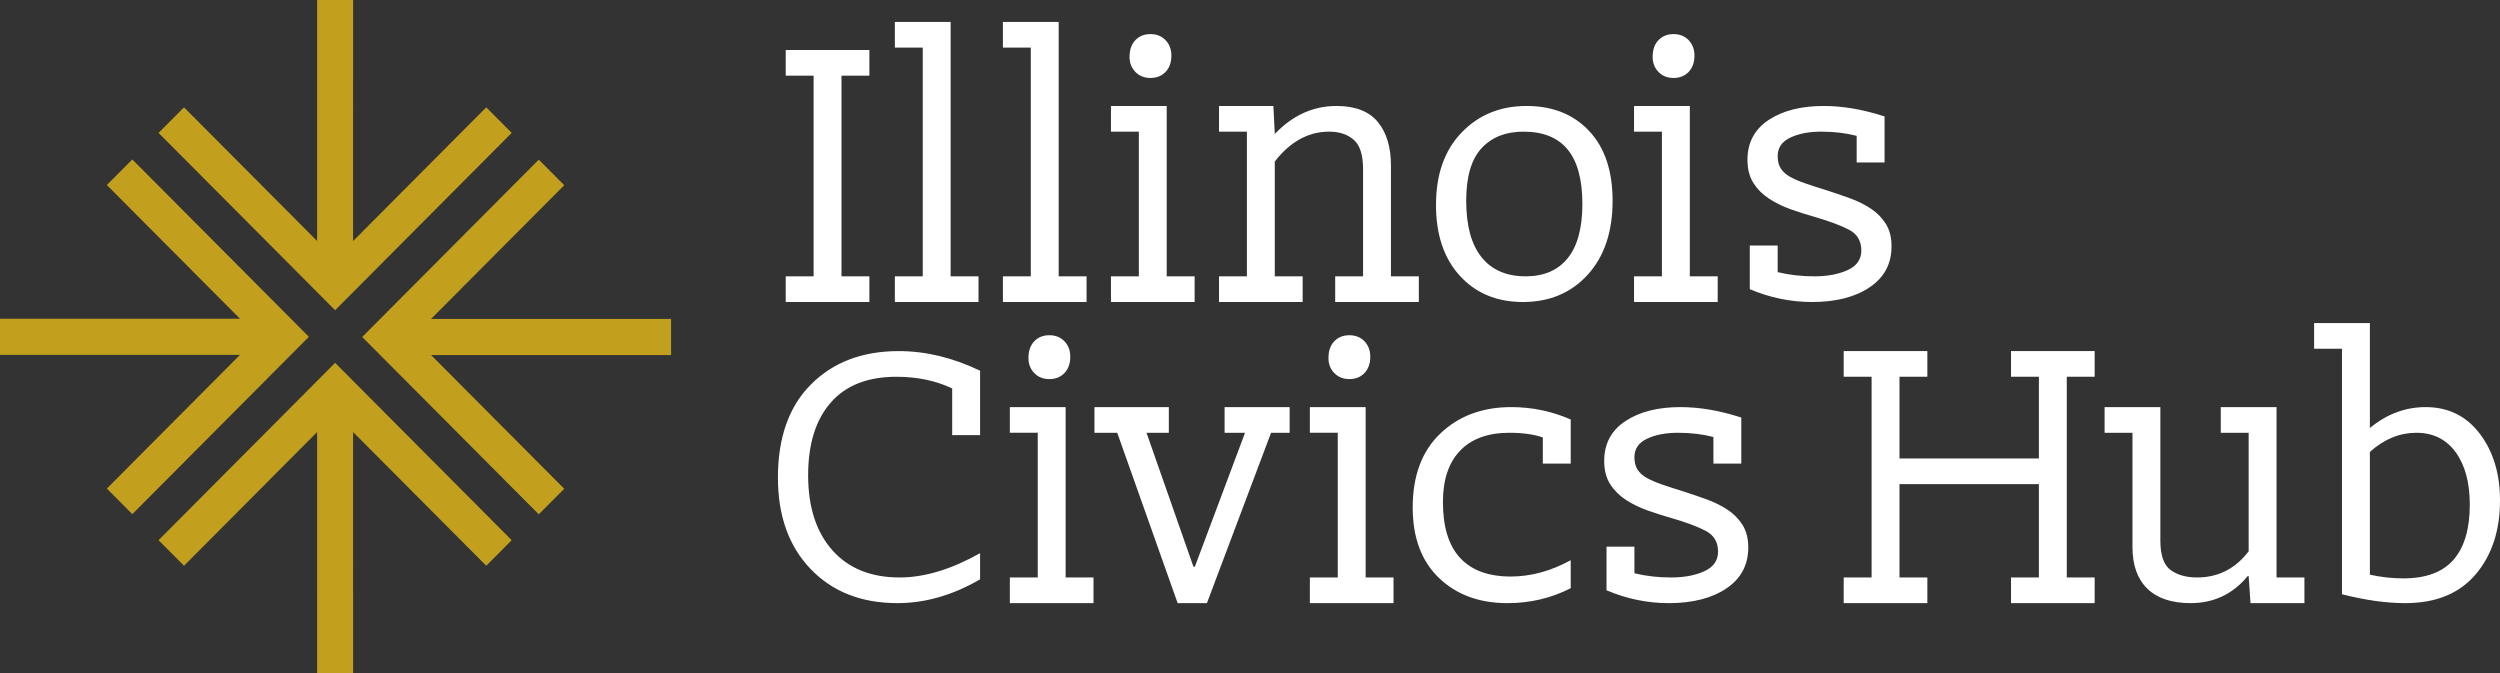
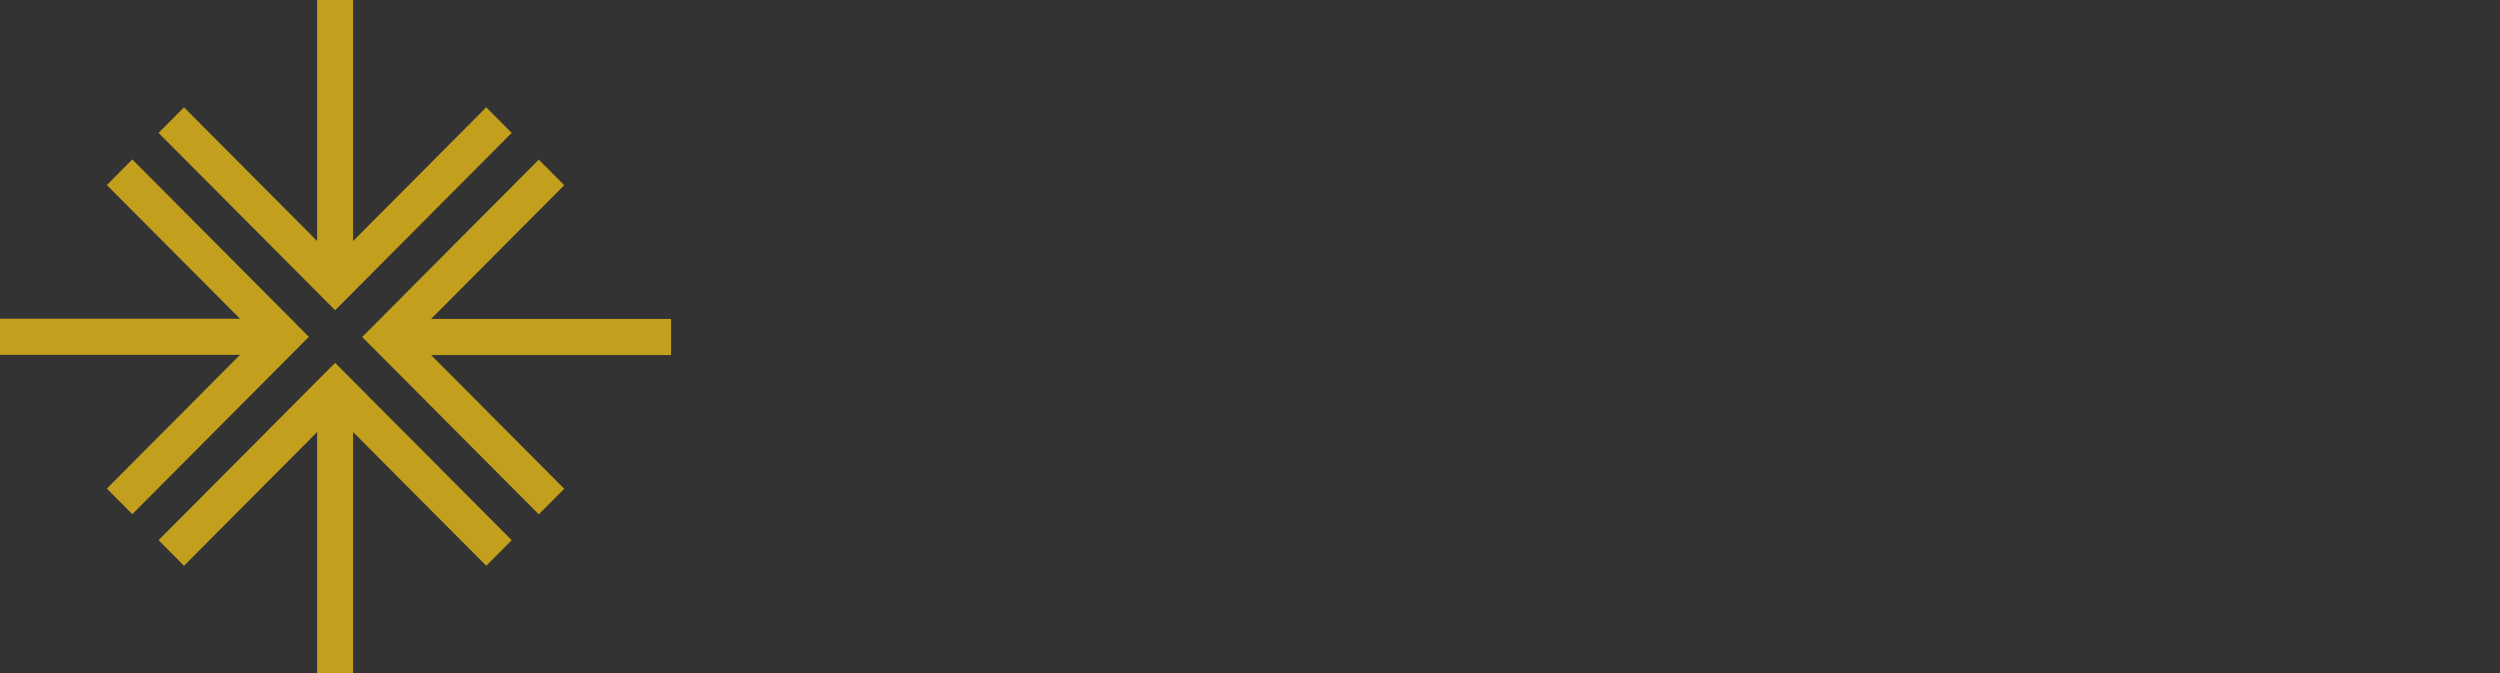
<svg xmlns="http://www.w3.org/2000/svg" width="208" height="56" viewBox="0 0 208 56">
  <rect x="0" y="0" width="208" height="56" fill="#333333" stroke="none" />
  <g fill="none" fill-rule="evenodd">
    <path fill="#C2A01E" d="M27.882,30.189 L42.574,44.944 L40.456,47.071 L29.379,35.947 L29.38,56 L26.385,56 L26.384,35.947 L15.309,47.071 L13.191,44.944 L27.882,30.189 Z M44.826,13.283 L46.944,15.41 L35.866,26.533 L55.834,26.533 L55.834,29.541 L35.867,29.54 L46.944,40.665 L44.826,42.792 L30.134,28.037 L44.826,13.283 Z M11.008,13.266 L25.699,28.022 L11.008,42.776 L8.89,40.649 L19.966,29.525 L4.33431069e-13,29.525 L4.33431069e-13,26.518 L19.966,26.517 L8.89,15.394 L11.008,13.266 Z M29.38,3.55271368e-15 L29.379,20.053 L40.456,8.929 L42.573,11.056 L27.882,25.811 L13.191,11.056 L15.309,8.929 L26.384,20.052 L26.385,3.55271368e-15 L29.38,3.55271368e-15 Z" />
-     <path fill="#FFF" d="M97.246,33.871 L97.246,36.007 L95.39,36.007 L99.295,47.151 L99.411,47.151 L103.587,36.007 L101.886,36.007 L101.886,33.871 L107.298,33.871 L107.298,36.007 L105.752,36.007 L100.416,50.18 L97.98,50.18 L92.954,36.007 L91.059,36.007 L91.059,33.871 L97.246,33.871 Z M197.174,26.881 L197.174,35.58 L197.212,35.58 C198.604,34.441 200.137,33.871 201.813,33.871 C203.694,33.871 205.196,34.609 206.318,36.084 C207.439,37.56 208,39.411 208,41.638 C208,44.149 207.323,46.201 205.97,47.792 C204.616,49.384 202.664,50.181 200.112,50.181 C198.539,50.181 196.787,49.935 194.853,49.443 L194.853,29.017 L192.534,29.017 L192.534,26.881 L197.174,26.881 Z M125.734,33.871 C127.461,33.871 129.111,34.214 130.683,34.9 L130.683,38.57 L128.363,38.57 L128.363,36.395 C127.616,36.137 126.688,36.007 125.579,36.007 C123.801,36.007 122.435,36.504 121.481,37.497 C120.527,38.491 120.051,39.916 120.051,41.774 C120.051,43.838 120.527,45.388 121.481,46.419 C122.435,47.451 123.84,47.967 125.696,47.967 C127.371,47.967 129.034,47.514 130.683,46.608 L130.683,48.938 C129.06,49.767 127.306,50.181 125.425,50.181 C123.079,50.181 121.178,49.482 119.722,48.083 C118.265,46.686 117.537,44.732 117.537,42.22 C117.537,39.579 118.304,37.528 119.838,36.065 C121.371,34.603 123.337,33.871 125.734,33.871 Z M139.81,33.871 C141.408,33.871 143.097,34.161 144.876,34.741 L144.876,38.57 L142.556,38.57 L142.556,36.356 C141.653,36.124 140.674,36.007 139.617,36.007 C138.586,36.007 137.722,36.173 137.027,36.505 C136.33,36.838 135.983,37.35 135.983,38.041 C135.983,38.45 136.066,38.789 136.234,39.057 C136.401,39.327 136.653,39.557 136.988,39.749 C137.323,39.94 137.748,40.126 138.264,40.305 C138.779,40.484 139.372,40.676 140.043,40.88 C140.686,41.087 141.331,41.309 141.976,41.541 C142.62,41.775 143.2,42.06 143.716,42.397 C144.231,42.735 144.65,43.157 144.972,43.663 C145.294,44.169 145.456,44.797 145.456,45.549 C145.456,47.003 144.85,48.139 143.639,48.955 C142.426,49.772 140.828,50.181 138.844,50.181 C137.065,50.181 135.338,49.825 133.663,49.112 L133.663,45.482 L135.983,45.482 L135.983,47.695 C136.936,47.928 137.955,48.045 139.037,48.045 C140.12,48.045 141.042,47.872 141.802,47.527 C142.562,47.181 142.942,46.638 142.942,45.895 C142.942,45.103 142.6,44.527 141.918,44.169 C141.234,43.811 140.275,43.452 139.037,43.094 C138.393,42.912 137.742,42.705 137.085,42.471 C136.427,42.238 135.828,41.946 135.287,41.596 C134.745,41.245 134.307,40.811 133.972,40.292 C133.637,39.774 133.469,39.124 133.469,38.347 C133.469,36.919 134.056,35.817 135.229,35.039 C136.401,34.26 137.929,33.871 139.81,33.871 Z M74.776,29.211 C77.019,29.211 79.274,29.755 81.543,30.842 L81.543,36.201 L79.222,36.201 L79.222,32.318 C77.856,31.671 76.31,31.347 74.583,31.347 C72.185,31.347 70.362,32.066 69.112,33.502 C67.861,34.939 67.237,36.952 67.237,39.54 C67.237,42.181 67.906,44.259 69.247,45.773 C70.587,47.288 72.456,48.045 74.854,48.045 C76.916,48.045 79.145,47.372 81.543,46.025 L81.543,48.2 C79.274,49.52 76.98,50.18 74.66,50.18 C71.669,50.18 69.267,49.236 67.449,47.346 C65.632,45.457 64.723,42.919 64.723,39.735 C64.723,36.395 65.644,33.807 67.488,31.968 C69.33,30.13 71.76,29.211 74.776,29.211 Z M88.66,33.871 L88.66,48.045 L90.98,48.045 L90.98,50.18 L84.02,50.18 L84.02,48.045 L86.341,48.045 L86.341,36.006 L84.02,36.006 L84.02,33.871 L88.66,33.871 Z M113.621,33.871 L113.621,48.045 L115.941,48.045 L115.941,50.18 L108.981,50.18 L108.981,48.045 L111.301,48.045 L111.301,36.006 L108.981,36.006 L108.981,33.871 L113.621,33.871 Z M160.356,29.211 L160.356,31.347 L158.037,31.347 L158.037,38.143 L169.636,38.143 L169.636,31.347 L167.316,31.347 L167.316,29.211 L174.276,29.211 L174.276,31.347 L171.956,31.347 L171.956,48.045 L174.276,48.045 L174.276,50.18 L167.316,50.18 L167.316,48.045 L169.636,48.045 L169.636,40.279 L158.037,40.279 L158.037,48.045 L160.356,48.045 L160.356,50.18 L153.396,50.18 L153.396,48.045 L155.717,48.045 L155.717,31.347 L153.396,31.347 L153.396,29.211 L160.356,29.211 Z M179.742,33.871 L179.742,44.977 C179.742,46.194 180.025,47.01 180.592,47.423 C181.159,47.838 181.893,48.045 182.796,48.045 C184.549,48.045 185.98,47.32 187.088,45.87 L187.088,36.007 L184.768,36.007 L184.768,33.871 L189.408,33.871 L189.408,48.045 L191.728,48.045 L191.728,50.18 L187.243,50.18 L187.088,47.928 L187.01,47.928 C185.774,49.43 184.188,50.18 182.255,50.18 C180.682,50.18 179.484,49.78 178.659,48.977 C177.834,48.175 177.422,47.022 177.422,45.521 L177.422,36.007 L175.102,36.007 L175.102,33.871 L179.742,33.871 Z M201.04,36.007 C199.648,36.007 198.358,36.537 197.174,37.599 L197.174,47.812 C198.102,48.019 199.029,48.122 199.957,48.122 C201.839,48.122 203.23,47.605 204.133,46.569 C205.035,45.534 205.486,44.006 205.486,41.986 C205.486,40.149 205.093,38.693 204.307,37.618 C203.521,36.544 202.432,36.007 201.04,36.007 Z M112.267,27.891 C112.783,27.891 113.202,28.06 113.524,28.396 C113.846,28.732 114.007,29.16 114.007,29.677 C114.007,30.247 113.846,30.7 113.524,31.036 C113.202,31.373 112.783,31.541 112.267,31.541 C111.751,31.541 111.333,31.373 111.011,31.036 C110.688,30.7 110.528,30.286 110.528,29.794 C110.528,29.198 110.688,28.732 111.011,28.396 C111.333,28.06 111.751,27.891 112.267,27.891 Z M87.307,27.891 C87.822,27.891 88.241,28.06 88.564,28.396 C88.886,28.732 89.047,29.16 89.047,29.677 C89.047,30.247 88.886,30.7 88.564,31.036 C88.241,31.373 87.822,31.541 87.307,31.541 C86.791,31.541 86.372,31.373 86.05,31.036 C85.728,30.7 85.567,30.286 85.567,29.794 C85.567,29.198 85.728,28.732 86.05,28.396 C86.372,28.06 86.791,27.891 87.307,27.891 Z M88.082,1.827 L88.082,22.991 L90.402,22.991 L90.402,25.127 L83.442,25.127 L83.442,22.991 L85.762,22.991 L85.762,3.963 L83.442,3.963 L83.442,1.827 L88.082,1.827 Z M105.945,8.817 L106.061,11.108 L106.1,11.108 C107.569,9.581 109.27,8.817 111.204,8.817 C112.75,8.817 113.891,9.258 114.626,10.137 C115.36,11.018 115.727,12.234 115.727,13.788 L115.727,22.991 L118.047,22.991 L118.047,25.127 L111.088,25.127 L111.088,22.991 L113.407,22.991 L113.407,14.059 C113.407,12.894 113.149,12.086 112.634,11.632 C112.118,11.18 111.436,10.953 110.585,10.953 C108.858,10.953 107.35,11.782 106.061,13.438 L106.061,22.991 L108.381,22.991 L108.381,25.127 L101.421,25.127 L101.421,22.991 L103.742,22.991 L103.742,10.953 L101.421,10.953 L101.421,8.817 L105.945,8.817 Z M127.015,8.817 C129.18,8.817 130.913,9.51 132.215,10.895 C133.516,12.28 134.168,14.215 134.168,16.7 C134.168,19.289 133.478,21.34 132.099,22.855 C130.72,24.37 128.922,25.127 126.705,25.127 C124.54,25.127 122.793,24.402 121.466,22.952 C120.138,21.502 119.475,19.535 119.475,17.05 C119.475,14.513 120.183,12.506 121.602,11.031 C123.019,9.555 124.823,8.817 127.015,8.817 Z M79.092,1.827 L79.092,22.991 L81.412,22.991 L81.412,25.127 L74.452,25.127 L74.452,22.991 L76.773,22.991 L76.773,3.963 L74.452,3.963 L74.452,1.827 L79.092,1.827 Z M72.332,4.158 L72.332,6.293 L70.012,6.293 L70.012,22.991 L72.332,22.991 L72.332,25.127 L65.372,25.127 L65.372,22.991 L67.693,22.991 L67.693,6.293 L65.372,6.293 L65.372,4.158 L72.332,4.158 Z M97.071,8.817 L97.071,22.991 L99.392,22.991 L99.392,25.126 L92.432,25.126 L92.432,22.991 L94.752,22.991 L94.752,10.953 L92.432,10.953 L92.432,8.817 L97.071,8.817 Z M140.592,8.817 L140.592,22.991 L142.912,22.991 L142.912,25.126 L135.952,25.126 L135.952,22.991 L138.272,22.991 L138.272,10.953 L135.952,10.953 L135.952,8.817 L140.592,8.817 Z M151.73,8.817 C153.328,8.817 155.016,9.107 156.795,9.687 L156.795,13.516 L154.475,13.516 L154.475,11.303 C153.573,11.069 152.593,10.953 151.537,10.953 C150.505,10.953 149.642,11.119 148.946,11.452 C148.25,11.784 147.902,12.296 147.902,12.987 C147.902,13.396 147.985,13.736 148.154,14.003 C148.321,14.273 148.572,14.503 148.907,14.695 C149.242,14.887 149.667,15.072 150.183,15.251 C150.699,15.43 151.292,15.622 151.962,15.827 C152.606,16.034 153.251,16.255 153.896,16.488 C154.539,16.721 155.119,17.006 155.635,17.344 C156.151,17.681 156.57,18.103 156.892,18.609 C157.214,19.115 157.375,19.743 157.375,20.496 C157.375,21.949 156.77,23.084 155.558,23.901 C154.346,24.719 152.748,25.126 150.763,25.126 C148.985,25.126 147.258,24.771 145.582,24.059 L145.582,20.428 L147.902,20.428 L147.902,22.641 C148.856,22.874 149.874,22.991 150.957,22.991 C152.04,22.991 152.961,22.818 153.722,22.473 C154.482,22.128 154.862,21.584 154.862,20.842 C154.862,20.049 154.52,19.473 153.838,19.115 C153.154,18.757 152.194,18.398 150.957,18.039 C150.313,17.858 149.662,17.651 149.004,17.417 C148.347,17.184 147.748,16.892 147.207,16.542 C146.665,16.192 146.226,15.757 145.892,15.239 C145.557,14.719 145.389,14.071 145.389,13.293 C145.389,11.866 145.975,10.763 147.148,9.984 C148.321,9.207 149.848,8.817 151.73,8.817 Z M126.744,10.953 C125.275,10.953 124.115,11.413 123.264,12.331 C122.413,13.251 121.988,14.707 121.988,16.7 C121.988,18.772 122.413,20.338 123.264,21.399 C124.115,22.461 125.339,22.991 126.937,22.991 C128.458,22.991 129.625,22.486 130.437,21.476 C131.248,20.467 131.654,18.965 131.654,16.972 C131.654,14.952 131.248,13.445 130.437,12.448 C129.625,11.452 128.394,10.953 126.744,10.953 Z M95.718,2.837 C96.233,2.837 96.652,3.006 96.975,3.342 C97.297,3.679 97.458,4.106 97.458,4.624 C97.458,5.193 97.297,5.646 96.975,5.982 C96.652,6.319 96.233,6.487 95.718,6.487 C95.203,6.487 94.784,6.319 94.462,5.982 C94.139,5.646 93.978,5.232 93.978,4.74 C93.978,4.144 94.139,3.679 94.462,3.342 C94.784,3.006 95.203,2.837 95.718,2.837 Z M139.238,2.837 C139.754,2.837 140.173,3.006 140.495,3.342 C140.817,3.679 140.978,4.106 140.978,4.624 C140.978,5.193 140.817,5.646 140.495,5.982 C140.173,6.319 139.754,6.487 139.238,6.487 C138.722,6.487 138.304,6.319 137.982,5.982 C137.659,5.646 137.499,5.232 137.499,4.74 C137.499,4.144 137.659,3.679 137.982,3.342 C138.304,3.006 138.722,2.837 139.238,2.837 Z" />
  </g>
</svg>